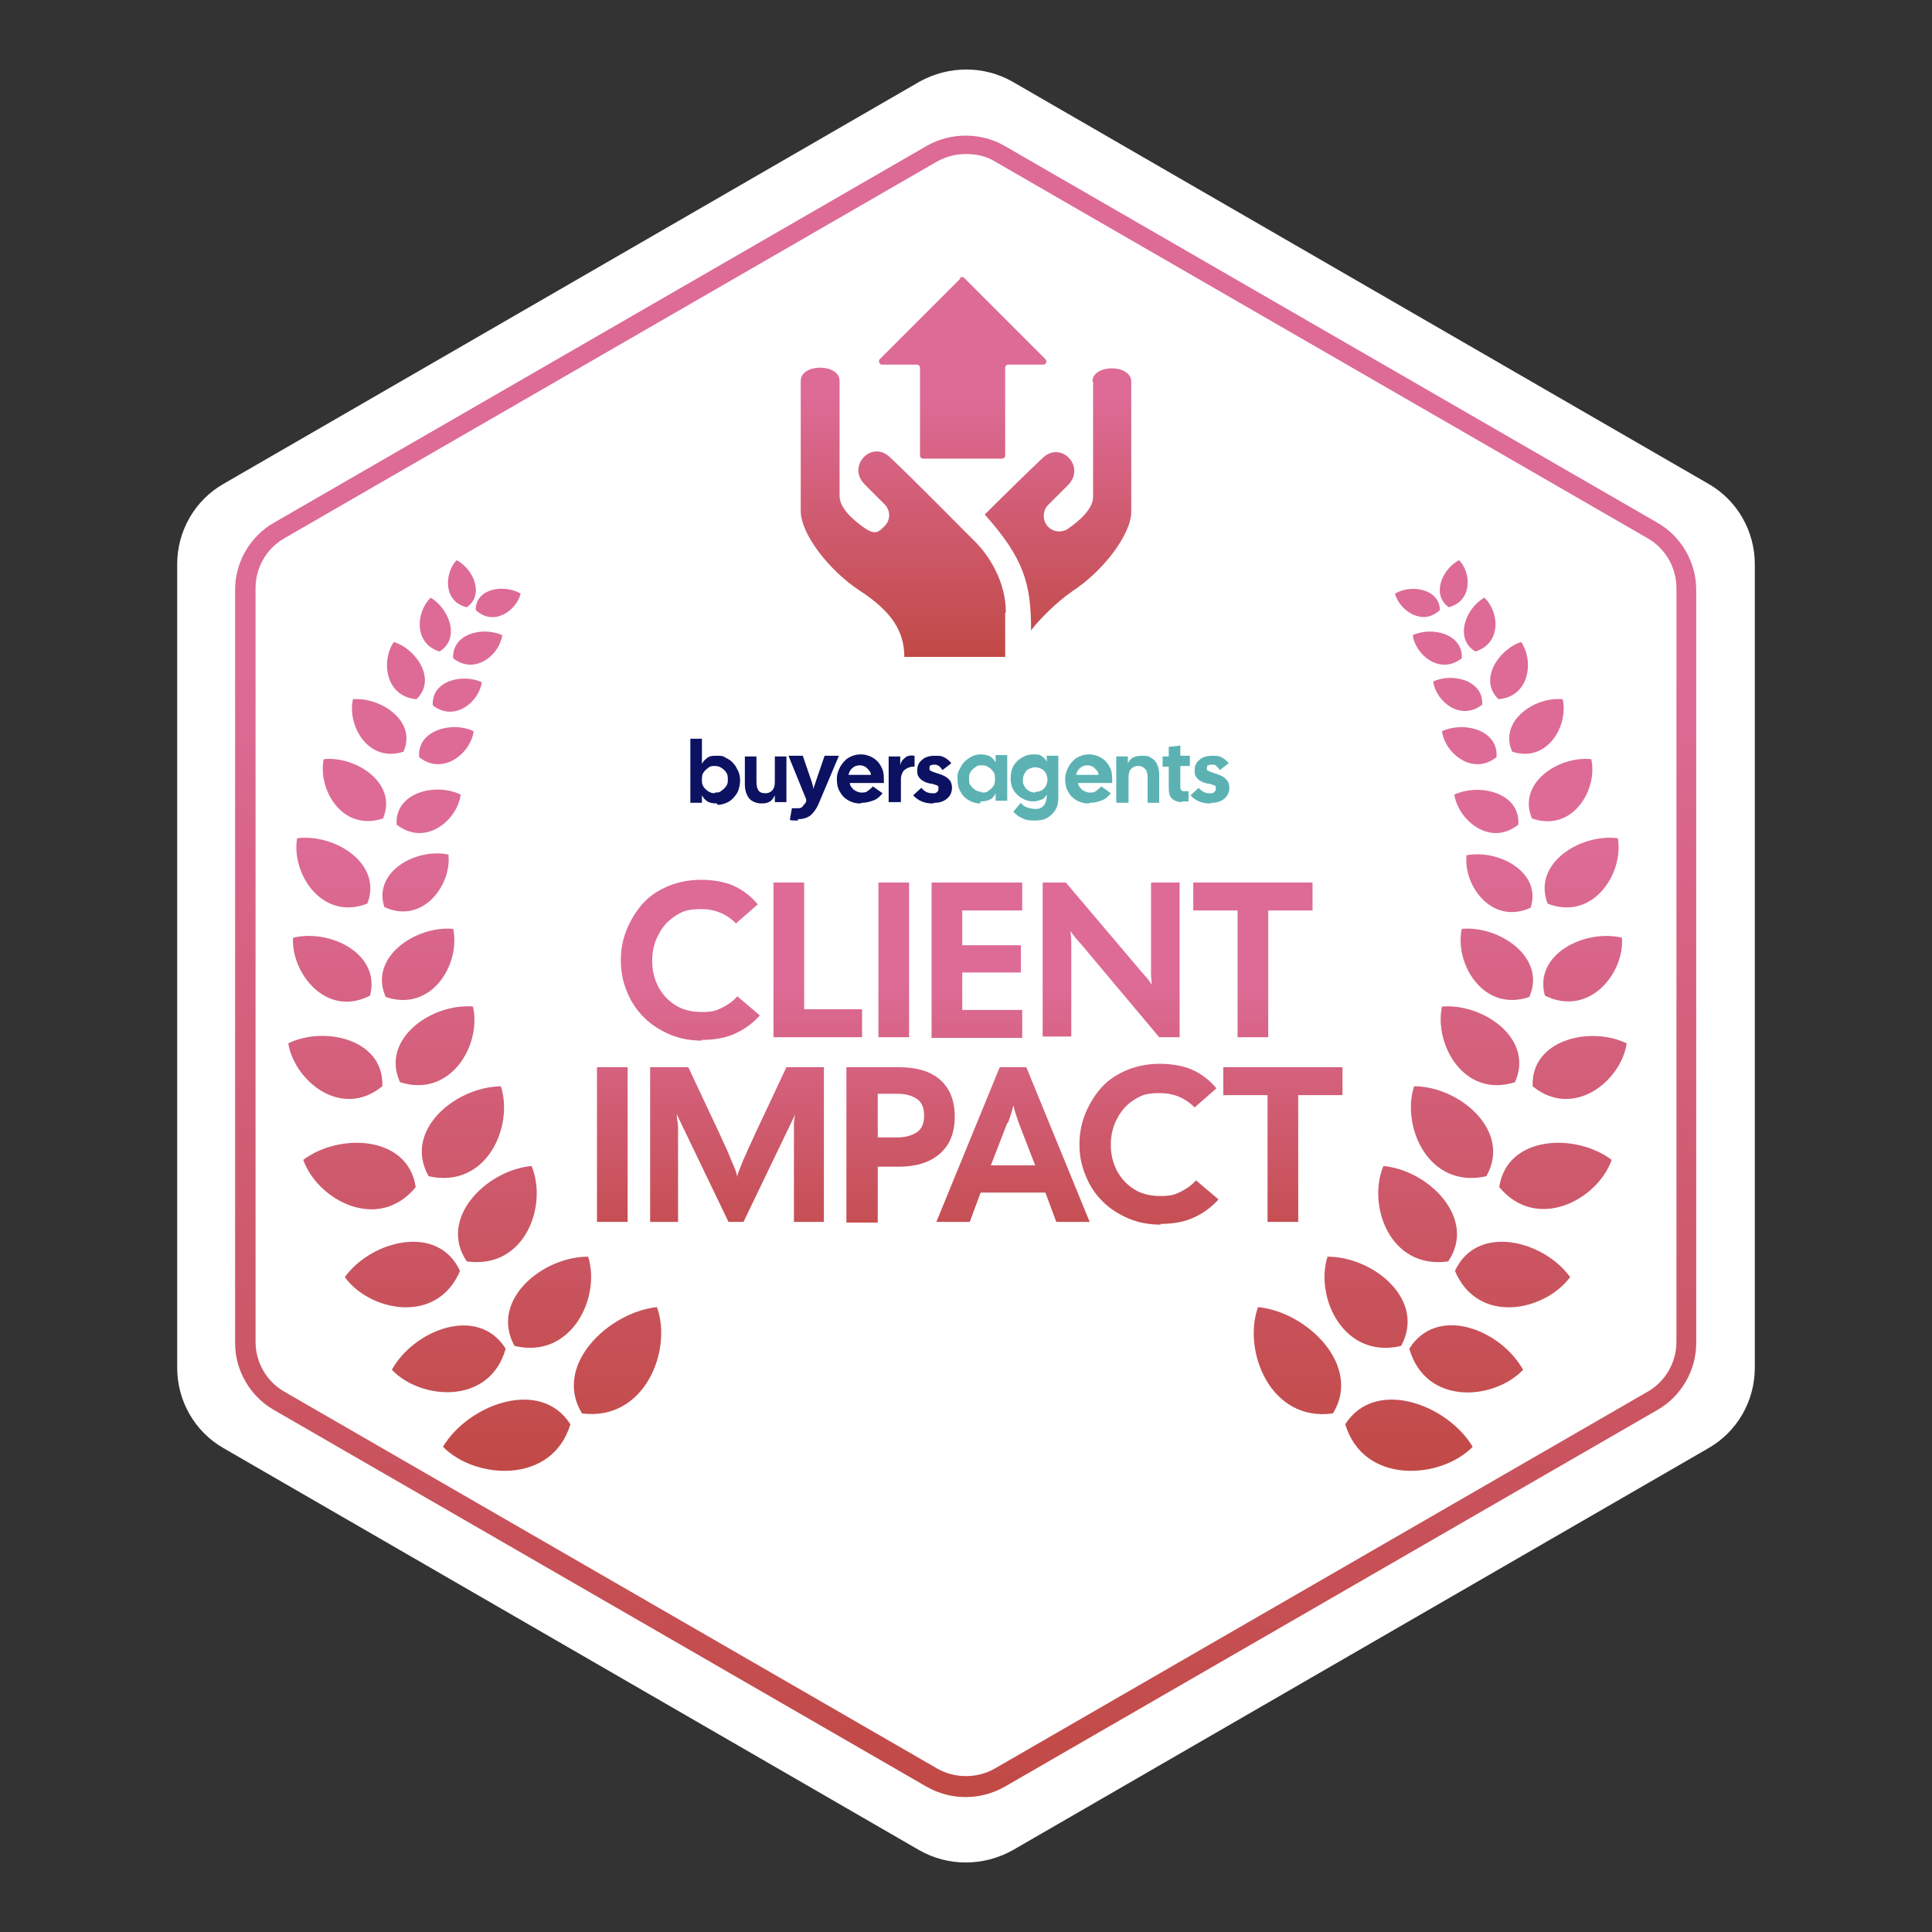
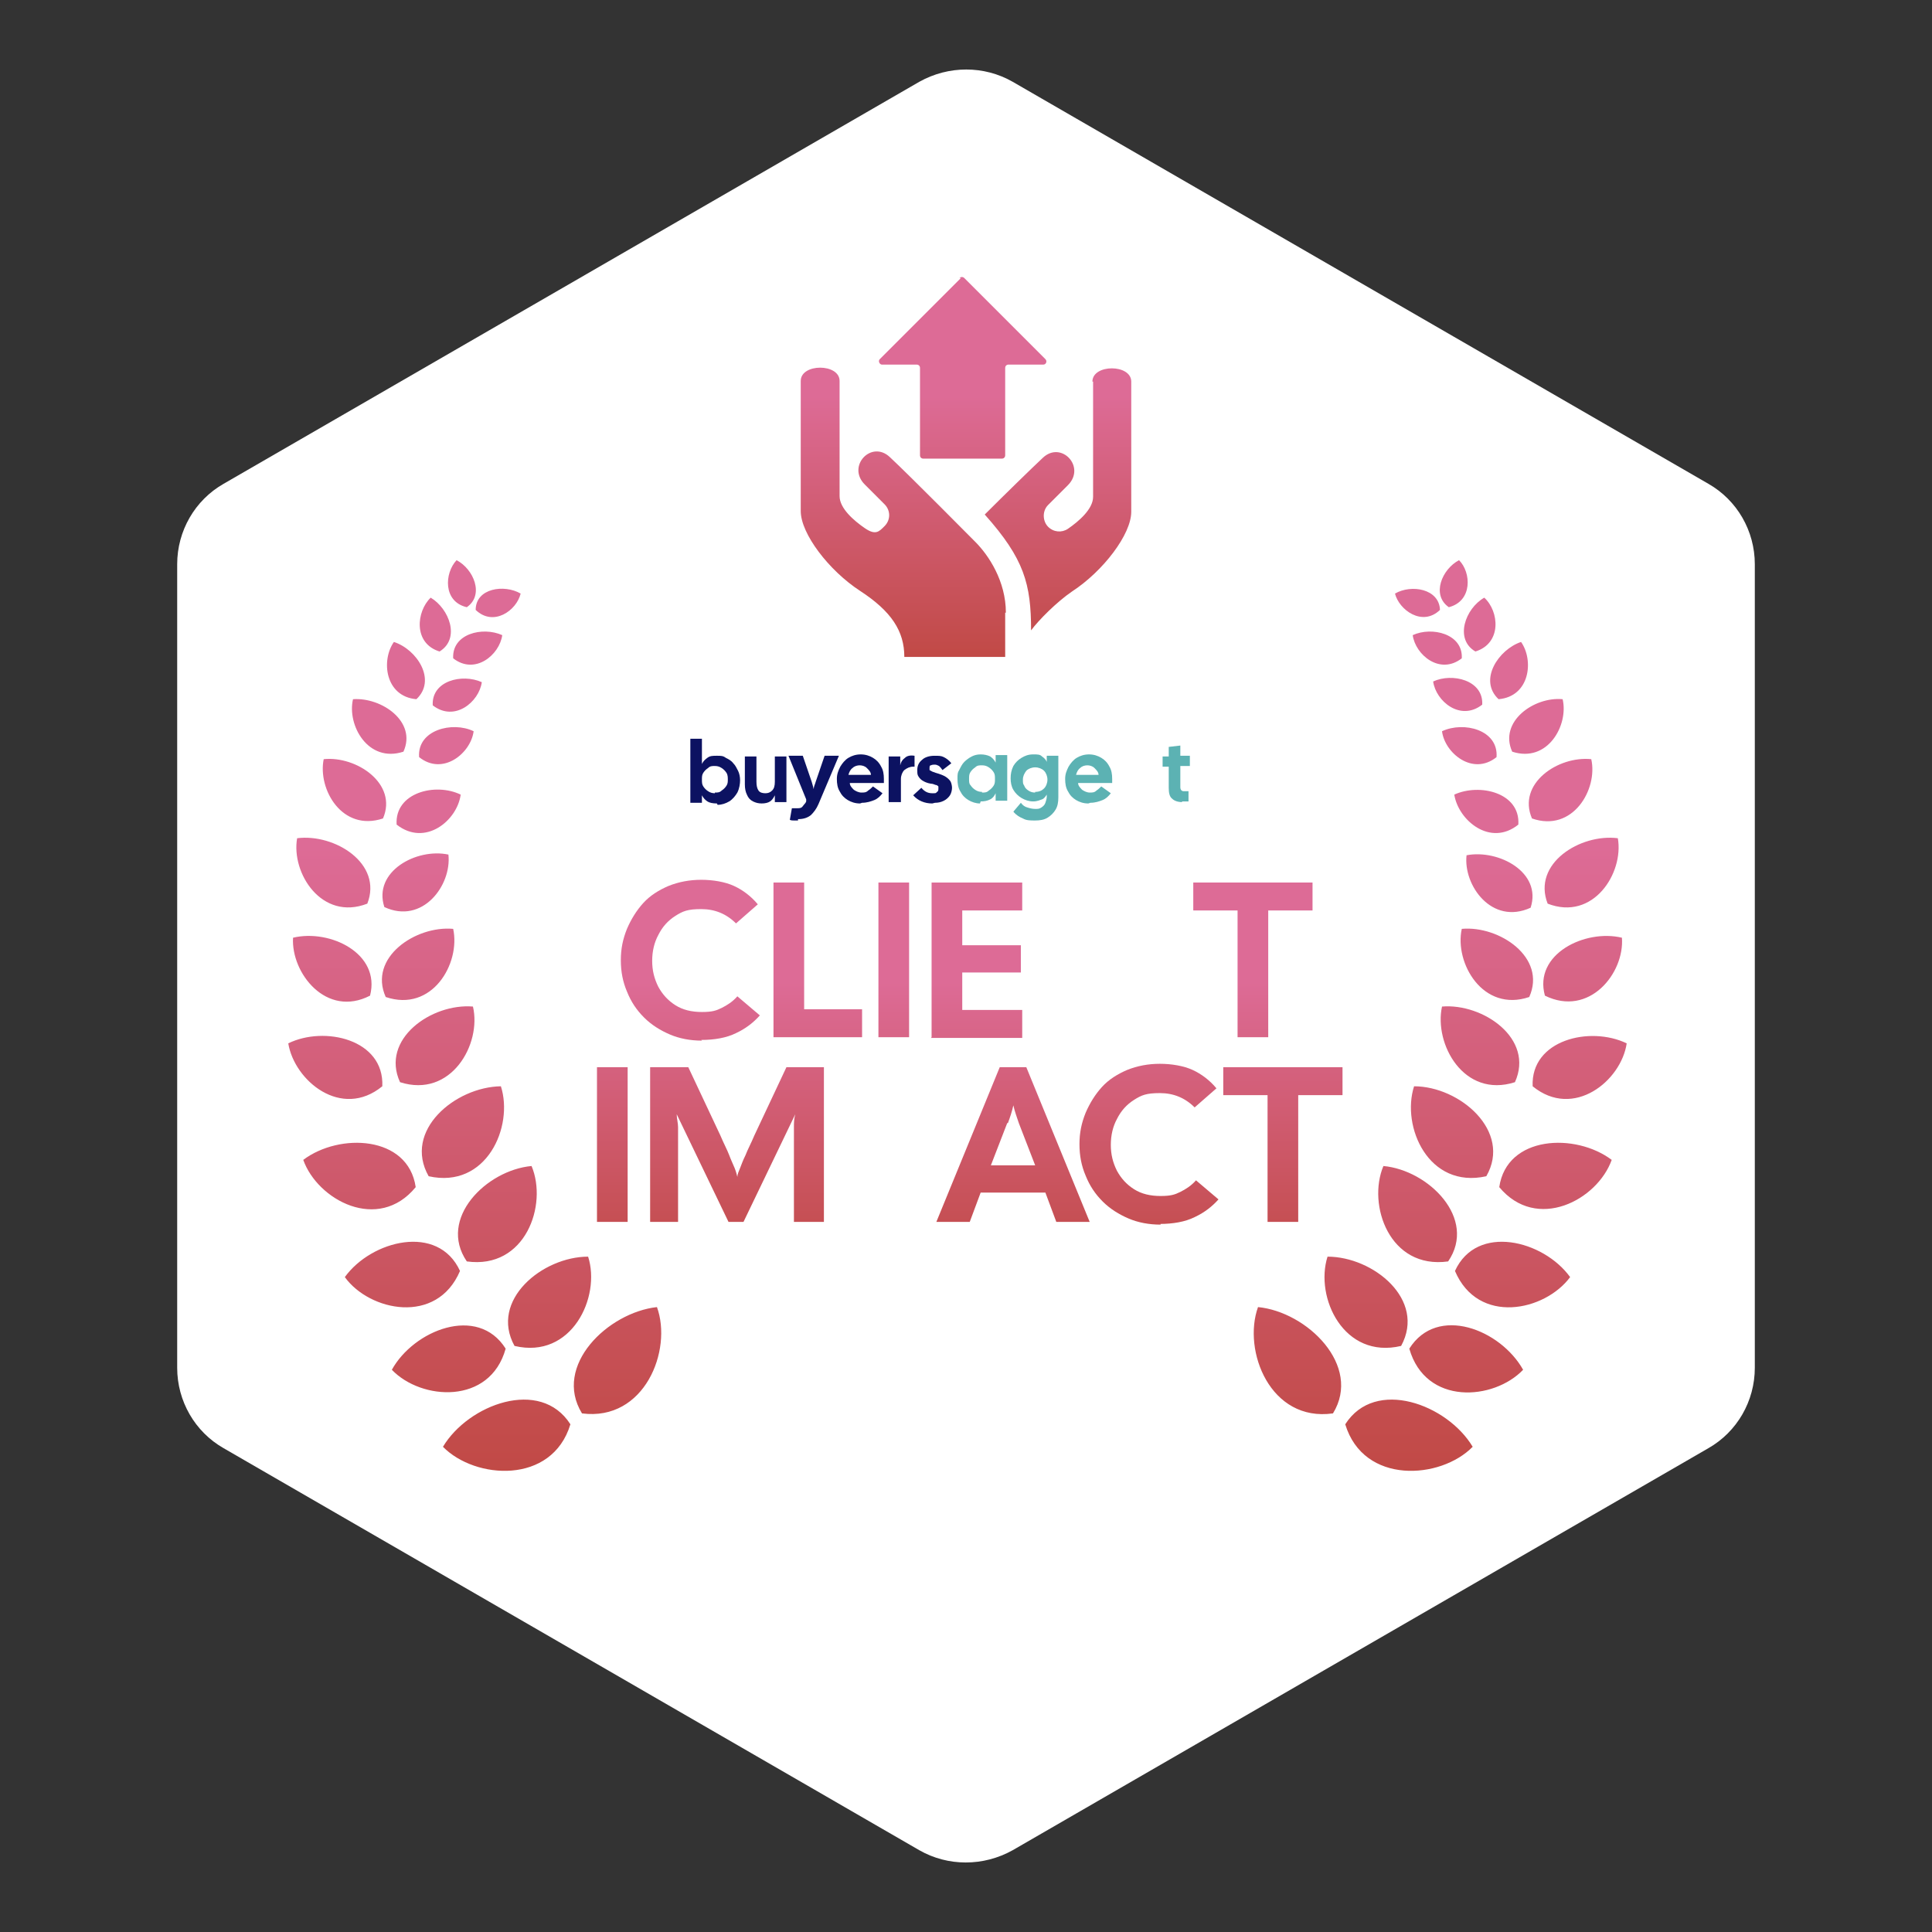
<svg xmlns="http://www.w3.org/2000/svg" id="Layer_1" version="1.1" viewBox="0 0 283.5 283.5">
  <rect x="0" y="0" width="283.5" height="283.5" fill="#333333" stroke="none" />
  <defs>
    <style>
      .st0 {
        fill: url(#linear-gradient2);
      }

      .st1 {
        fill: url(#linear-gradient1);
      }

      .st2 {
        fill: url(#linear-gradient9);
      }

      .st3 {
        fill: url(#linear-gradient3);
      }

      .st4 {
        fill: url(#linear-gradient6);
      }

      .st5 {
        fill: url(#linear-gradient8);
      }

      .st6 {
        fill: url(#linear-gradient7);
      }

      .st7 {
        fill: url(#linear-gradient5);
      }

      .st8 {
        fill: url(#linear-gradient4);
      }

      .st9 {
        fill: url(#linear-gradient13);
      }

      .st10 {
        fill: url(#linear-gradient12);
      }

      .st11 {
        fill: url(#linear-gradient15);
      }

      .st12 {
        fill: url(#linear-gradient11);
      }

      .st13 {
        fill: url(#linear-gradient10);
      }

      .st14 {
        fill: url(#linear-gradient14);
      }

      .st15 {
        fill: url(#linear-gradient);
        fill-opacity: 0;
      }

      .st16 {
        isolation: isolate;
      }

      .st17 {
        fill: #fff;
      }

      .st18 {
        fill: #5cb2b3;
      }

      .st19 {
        fill: #0c1261;
      }
    </style>
    <linearGradient id="linear-gradient" x1="141.8" y1="396" x2="141.8" y2="8.3" gradientTransform="translate(0 283.9) scale(1 -1)" gradientUnits="userSpaceOnUse">
      <stop offset="0" stop-color="#082e8b" />
      <stop offset="1" stop-color="#4eb0bd" />
    </linearGradient>
    <linearGradient id="linear-gradient1" x1="141.7" y1="-92.4" x2="141.7" y2="187.3" gradientTransform="translate(0 283.9) scale(1 -1)" gradientUnits="userSpaceOnUse">
      <stop offset="0" stop-color="#ae3310" />
      <stop offset="1" stop-color="#dd6b96" />
    </linearGradient>
    <linearGradient id="linear-gradient2" x1="140.5" y1="6.4" x2="140.5" y2="159.6" gradientTransform="translate(0 283.9) scale(1 -1)" gradientUnits="userSpaceOnUse">
      <stop offset="0" stop-color="#ae3310" />
      <stop offset="1" stop-color="#dd6b96" />
    </linearGradient>
    <linearGradient id="linear-gradient3" x1="101.3" y1="68.9" x2="101.3" y2="139.8" gradientTransform="translate(0 283.9) scale(1 -1)" gradientUnits="userSpaceOnUse">
      <stop offset="0" stop-color="#ae3310" />
      <stop offset="1" stop-color="#dd6b96" />
    </linearGradient>
    <linearGradient id="linear-gradient4" x1="120" y1="68.9" x2="120" y2="139.8" gradientTransform="translate(0 283.9) scale(1 -1)" gradientUnits="userSpaceOnUse">
      <stop offset="0" stop-color="#ae3310" />
      <stop offset="1" stop-color="#dd6b96" />
    </linearGradient>
    <linearGradient id="linear-gradient5" x1="131.1" y1="68.9" x2="131.1" y2="139.8" gradientTransform="translate(0 283.9) scale(1 -1)" gradientUnits="userSpaceOnUse">
      <stop offset="0" stop-color="#ae3310" />
      <stop offset="1" stop-color="#dd6b96" />
    </linearGradient>
    <linearGradient id="linear-gradient6" x1="143.3" y1="68.9" x2="143.3" y2="139.8" gradientTransform="translate(0 283.9) scale(1 -1)" gradientUnits="userSpaceOnUse">
      <stop offset="0" stop-color="#ae3310" />
      <stop offset="1" stop-color="#dd6b96" />
    </linearGradient>
    <linearGradient id="linear-gradient7" x1="163" y1="68.9" x2="163" y2="139.8" gradientTransform="translate(0 283.9) scale(1 -1)" gradientUnits="userSpaceOnUse">
      <stop offset="0" stop-color="#ae3310" />
      <stop offset="1" stop-color="#dd6b96" />
    </linearGradient>
    <linearGradient id="linear-gradient8" x1="183.9" y1="68.9" x2="183.9" y2="139.8" gradientTransform="translate(0 283.9) scale(1 -1)" gradientUnits="userSpaceOnUse">
      <stop offset="0" stop-color="#ae3310" />
      <stop offset="1" stop-color="#dd6b96" />
    </linearGradient>
    <linearGradient id="linear-gradient9" x1="89.8" y1="68.9" x2="89.8" y2="139.8" gradientTransform="translate(0 283.9) scale(1 -1)" gradientUnits="userSpaceOnUse">
      <stop offset="0" stop-color="#ae3310" />
      <stop offset="1" stop-color="#dd6b96" />
    </linearGradient>
    <linearGradient id="linear-gradient10" x1="108" y1="68.9" x2="108" y2="139.8" gradientTransform="translate(0 283.9) scale(1 -1)" gradientUnits="userSpaceOnUse">
      <stop offset="0" stop-color="#ae3310" />
      <stop offset="1" stop-color="#dd6b96" />
    </linearGradient>
    <linearGradient id="linear-gradient11" x1="132.1" y1="68.9" x2="132.1" y2="139.8" gradientTransform="translate(0 283.9) scale(1 -1)" gradientUnits="userSpaceOnUse">
      <stop offset="0" stop-color="#ae3310" />
      <stop offset="1" stop-color="#dd6b96" />
    </linearGradient>
    <linearGradient id="linear-gradient12" x1="148.6" y1="68.9" x2="148.6" y2="139.8" gradientTransform="translate(0 283.9) scale(1 -1)" gradientUnits="userSpaceOnUse">
      <stop offset="0" stop-color="#ae3310" />
      <stop offset="1" stop-color="#dd6b96" />
    </linearGradient>
    <linearGradient id="linear-gradient13" x1="168.6" y1="68.9" x2="168.6" y2="139.8" gradientTransform="translate(0 283.9) scale(1 -1)" gradientUnits="userSpaceOnUse">
      <stop offset="0" stop-color="#ae3310" />
      <stop offset="1" stop-color="#dd6b96" />
    </linearGradient>
    <linearGradient id="linear-gradient14" x1="188.2" y1="68.9" x2="188.2" y2="139.8" gradientTransform="translate(0 283.9) scale(1 -1)" gradientUnits="userSpaceOnUse">
      <stop offset="0" stop-color="#ae3310" />
      <stop offset="1" stop-color="#dd6b96" />
    </linearGradient>
    <linearGradient id="linear-gradient15" x1="141.8" y1="161.8" x2="141.8" y2="225.7" gradientTransform="translate(0 283.9) scale(1 -1)" gradientUnits="userSpaceOnUse">
      <stop offset="0" stop-color="#ae3310" />
      <stop offset="1" stop-color="#dd6b96" />
    </linearGradient>
  </defs>
  <path class="st17" d="M257.5,200.7v-117.9c0-4.9-2.6-9.4-6.8-11.8L148.6,12c-4.2-2.4-9.4-2.4-13.7,0l-102.1,59c-4.2,2.4-6.8,6.9-6.8,11.8v117.9c0,4.9,2.6,9.4,6.8,11.8l102.1,59c4.2,2.4,9.4,2.4,13.7,0l102.1-59c4.2-2.4,6.8-6.9,6.8-11.8Z" />
  <path class="st15" d="M246,197.8v-112.1c0-2.6-1.4-5-3.6-6.3l-97-56c-2.2-1.3-5-1.3-7.2,0l-97,56c-2.2,1.3-3.6,3.7-3.6,6.3v112.1c0,2.6,1.4,5,3.6,6.3l97,56c2.2,1.3,5,1.3,7.2,0l97-56c2.2-1.3,3.6-3.7,3.6-6.3Z" />
-   <path class="st1" d="M141.7,263.7c-2,0-3.9-.5-5.7-1.5l-95.8-55.3c-3.5-2-5.7-5.8-5.7-9.8v-110.6c0-4,2.2-7.8,5.7-9.8l95.8-55.3c3.5-2,7.9-2,11.4,0l95.8,55.3c3.5,2,5.7,5.8,5.7,9.8v110.6c0,4-2.2,7.8-5.7,9.8l-95.8,55.3c-1.8,1-3.7,1.5-5.7,1.5ZM141.7,22.6c-1.5,0-2.9.4-4.2,1.1l-95.8,55.3c-2.6,1.5-4.2,4.3-4.2,7.3v110.6c0,3,1.6,5.8,4.2,7.3l95.8,55.3c2.6,1.5,5.9,1.5,8.5,0l95.8-55.3c2.6-1.5,4.2-4.3,4.2-7.3v-110.6c0-3-1.6-5.8-4.2-7.3l-95.8-55.3c-1.3-.8-2.8-1.1-4.2-1.1h-.1Z" />
  <g class="st16">
    <path class="st19" d="M105.2,117.9c-.6,0-1.1-.1-1.4-.3-.3-.2-.6-.5-.8-.9v1.1h-1.7v-9.4h1.7v3.7c.2-.4.4-.6.8-.9s.8-.3,1.4-.3.9,0,1.3.3c.4.2.8.4,1.1.8.3.3.5.7.7,1.1.2.4.3.9.3,1.4s-.1,1.2-.4,1.8c-.3.5-.7,1-1.2,1.3-.5.3-1.1.5-1.7.5ZM104.9,116.3c.4,0,.7,0,1-.3.3-.2.5-.4.7-.7.2-.3.2-.6.2-.9s0-.7-.2-1-.4-.5-.7-.7c-.3-.2-.6-.3-1-.3s-.7,0-1,.3c-.3.2-.5.4-.7.7-.2.3-.2.6-.2,1s0,.7.2,1c.2.3.4.5.7.7.3.2.6.3,1,.3Z" />
    <path class="st19" d="M111.8,117.9c-.5,0-.9-.1-1.3-.3-.4-.2-.7-.5-.9-1-.2-.4-.3-.9-.3-1.5v-4.1h1.7v3.7c0,.6.1,1,.3,1.3.2.3.6.4,1,.4s.7-.1,1-.4c.3-.3.4-.7.4-1.3v-3.7h1.7v6.7h-1.7v-1c-.2.4-.4.7-.7.9-.3.2-.7.3-1.3.3Z" />
    <path class="st19" d="M117.1,120.4c-.2,0-.4,0-.6,0-.2,0-.4,0-.6-.1l.3-1.7c.2,0,.5,0,.8,0s.6,0,.8-.3.4-.4.5-.7v-.3c0,0-2.6-6.4-2.6-6.4h2.1l1.3,3.8c.1.3.2.7.3,1.1,0-.4.2-.7.3-1.1l1.3-3.8h2.1l-3,7.1c-.3.7-.7,1.2-1.1,1.6-.5.4-1.1.6-1.9.6Z" />
    <path class="st19" d="M126.2,117.9c-.7,0-1.3-.2-1.8-.5s-.9-.7-1.2-1.3c-.3-.5-.4-1.1-.4-1.8s.2-1.2.5-1.8c.3-.5.7-1,1.2-1.3s1.1-.5,1.8-.5,1.3.2,1.8.5c.5.3.9.7,1.2,1.3.3.5.4,1.1.4,1.8s0,.2,0,.3c0,.1,0,.2,0,.3h-5c0,.4.3.7.6,1,.3.2.7.4,1.1.4s.7,0,1-.3c.3-.2.5-.4.7-.6l1.4,1c-.3.4-.7.8-1.2,1s-1.1.4-1.8.4ZM126.2,112.3c-.4,0-.8.1-1.1.4-.3.2-.5.6-.6,1h3.3c0-.4-.3-.7-.6-1-.3-.3-.7-.4-1.1-.4Z" />
    <path class="st19" d="M130.4,117.7v-6.7h1.7v1.3c.1-.5.3-.8.7-1.1.3-.3.8-.4,1.4-.3v1.6h-.2c-.5,0-.9.2-1.3.5-.3.3-.5.8-.5,1.3v3.4h-1.7Z" />
    <path class="st19" d="M136.8,117.9c-1.1,0-2.1-.4-2.8-1.2l1.2-1.1c.5.6,1,.8,1.6.8s.5,0,.7-.2c.2-.1.2-.3.2-.5s0-.2,0-.3c0,0-.2-.2-.3-.2-.2,0-.4-.2-.8-.2-.6-.1-1-.3-1.3-.5-.3-.2-.5-.5-.6-.7s-.1-.5-.1-.8c0-.6.2-1.1.7-1.5.4-.4,1.1-.6,1.8-.6s1,0,1.4.2c.4.2.8.5,1.1.9l-1.3,1c-.2-.3-.3-.4-.5-.6-.2-.1-.4-.2-.6-.2s-.4,0-.6.1c-.2,0-.2.2-.2.5s0,.2.2.3c.1.1.4.2.7.3.7.2,1.2.4,1.5.6.3.2.6.5.7.7s.2.6.2.9-.1.8-.3,1.1c-.2.3-.5.6-.9.8-.4.2-.8.3-1.3.3Z" />
  </g>
  <g class="st16">
    <path class="st18" d="M143.8,117.9c-.6,0-1.2-.2-1.7-.5-.5-.3-.9-.7-1.2-1.3-.3-.5-.4-1.1-.4-1.8s0-.9.3-1.4c.2-.4.4-.8.7-1.1.3-.3.7-.6,1.1-.8.4-.2.8-.3,1.3-.3s1,.1,1.4.3c.3.2.6.5.8.9v-1.1h1.7v6.7h-1.7v-1.1c-.2.4-.4.7-.8.9s-.8.3-1.4.3ZM144.1,116.3c.4,0,.7,0,1-.3.3-.2.5-.4.7-.7.2-.3.2-.6.2-1s0-.7-.2-1c-.2-.3-.4-.5-.7-.7s-.6-.3-1-.3-.7,0-1,.3c-.3.2-.5.4-.7.7-.2.3-.2.6-.2,1s0,.7.2.9c.2.3.4.5.7.7s.6.3,1,.3Z" />
    <path class="st18" d="M151.9,120.4c-.7,0-1.3,0-1.8-.3-.5-.2-1-.5-1.4-1l1.1-1.3c.3.4.6.6,1,.7.3.1.7.2,1.1.2s.6,0,.9-.2c.3-.2.5-.4.6-.7s.2-.6.2-.9v-.3c-.2.3-.4.6-.7.7s-.7.3-1.3.3-1.2-.2-1.7-.5c-.5-.3-.9-.7-1.2-1.2-.3-.5-.4-1.1-.4-1.7s.1-1.2.4-1.8c.3-.5.7-.9,1.2-1.2.5-.3,1-.5,1.7-.5s1,0,1.3.3c.3.2.6.5.7.8v-.9h1.7v6.1c0,.7-.1,1.3-.4,1.8s-.7.9-1.2,1.2c-.5.3-1.1.4-1.8.4ZM151.9,116.2c.6,0,1-.2,1.3-.5s.5-.8.5-1.3-.2-1-.5-1.3-.8-.5-1.3-.5-1,.2-1.3.5c-.3.4-.5.8-.5,1.3s0,.6.2.9c.1.3.3.5.6.7s.6.3,1,.3Z" />
-     <path class="st18" d="M159.7,117.9c-.7,0-1.3-.2-1.8-.5s-.9-.7-1.2-1.3c-.3-.5-.4-1.1-.4-1.8s.2-1.2.5-1.8c.3-.5.7-1,1.2-1.3s1.1-.5,1.8-.5,1.3.2,1.8.5.9.7,1.2,1.3c.3.5.4,1.1.4,1.8s0,.2,0,.3c0,.1,0,.2,0,.3h-5c0,.4.3.7.6,1,.3.2.7.4,1.1.4s.7,0,1-.3c.3-.2.5-.4.7-.6l1.4,1c-.3.4-.7.8-1.2,1s-1.1.4-1.8.4ZM159.6,112.3c-.4,0-.8.1-1.1.4-.3.2-.5.6-.6,1h3.3c0-.4-.3-.7-.6-1-.3-.3-.7-.4-1.1-.4Z" />
-     <path class="st18" d="M163.8,117.7v-6.7h1.7v1c.4-.8,1-1.1,2.1-1.1s.9.1,1.3.3.7.5.9,1c.2.4.3.9.3,1.5v4.1h-1.7v-3.7c0-.6-.1-1-.4-1.3-.3-.3-.6-.4-1-.4s-.7.1-1,.4c-.3.3-.4.7-.4,1.3v3.7h-1.7Z" />
+     <path class="st18" d="M159.7,117.9c-.7,0-1.3-.2-1.8-.5s-.9-.7-1.2-1.3c-.3-.5-.4-1.1-.4-1.8s.2-1.2.5-1.8c.3-.5.7-1,1.2-1.3s1.1-.5,1.8-.5,1.3.2,1.8.5.9.7,1.2,1.3c.3.5.4,1.1.4,1.8s0,.2,0,.3c0,.1,0,.2,0,.3h-5c0,.4.3.7.6,1,.3.2.7.4,1.1.4s.7,0,1-.3c.3-.2.5-.4.7-.6l1.4,1c-.3.4-.7.8-1.2,1s-1.1.4-1.8.4ZM159.6,112.3c-.4,0-.8.1-1.1.4-.3.2-.5.6-.6,1h3.3c0-.4-.3-.7-.6-1-.3-.3-.7-.4-1.1-.4" />
    <path class="st18" d="M173.5,117.7c-.7,0-1.2-.2-1.5-.5-.4-.3-.5-.9-.5-1.6v-3.1h-.9v-1.5h.9v-1.4l1.7-.2v1.5h1.4v1.5h-1.4v3.1c0,.4.2.6.5.6h.7v1.5h-1Z" />
-     <path class="st18" d="M177.5,117.9c-1.1,0-2.1-.4-2.8-1.2l1.2-1.1c.5.6,1,.8,1.6.8s.5,0,.7-.2.2-.3.2-.5,0-.2,0-.3c0,0-.2-.2-.3-.2-.2,0-.4-.2-.8-.2-.6-.1-1-.3-1.3-.5-.3-.2-.5-.5-.6-.7s-.1-.5-.1-.8c0-.6.2-1.1.7-1.5.4-.4,1.1-.6,1.8-.6s1,0,1.4.2c.4.2.8.5,1.1.9l-1.3,1c-.2-.3-.3-.4-.5-.6s-.4-.2-.6-.2-.4,0-.6.1c-.2,0-.2.2-.2.5s0,.2.2.3.4.2.7.3c.7.2,1.2.4,1.5.6.3.2.6.5.7.7s.2.6.2.9-.1.8-.3,1.1c-.2.3-.5.6-.9.8-.4.2-.8.3-1.3.3Z" />
  </g>
  <path class="st0" d="M86.3,184.4c1.9,5.9-2.4,15.1-10.8,13.1-3.7-6.7,4.1-13.1,10.8-13.1ZM74.2,197.9c-2.3,8.3-12.4,7.6-16.7,3.1,3.2-5.8,12.6-9.6,16.7-3.1ZM78,171.1c2.4,5.7-.9,15.2-9.5,14-4.3-6.3,2.9-13.4,9.5-14ZM67.5,186.5c-3.4,8-13.3,5.9-16.9.9,3.9-5.4,13.7-7.9,16.9-.9ZM73.5,159.4c1.9,5.9-2.1,15.1-10.6,13.2-3.8-6.7,3.9-13.1,10.6-13.2ZM61,174.2c-5.5,6.7-14.4,1.9-16.5-4,5.3-4,15.4-3.6,16.5,4ZM69.4,147.7c1.3,5.5-3.2,13.5-10.7,11.1-2.9-6.3,4.6-11.6,10.7-11.1ZM66.5,136.3c1.1,5.1-3.1,12.3-9.9,10-2.6-5.8,4.4-10.5,9.9-10ZM54.3,146.1c-6.4,3.3-11.6-3.3-11.3-8.5,5.4-1.3,12.9,2.3,11.3,8.5ZM65.8,125.4c.5,4.5-3.8,10.3-9.4,7.7-1.7-5.2,4.7-8.7,9.4-7.7ZM67.6,116.6c-.5,3.8-5.2,7.7-9.4,4.4-.3-4.7,5.7-6.2,9.4-4.4ZM53.9,132.6c-6.7,2.6-11.2-4.5-10.3-9.6,5.5-.7,12.6,3.7,10.3,9.6ZM56.2,120.1c-6,2-9.6-4.3-8.7-8.7,4.8-.5,10.9,3.6,8.7,8.7ZM69.5,107.3c-.4,3.2-4.5,6.6-8,3.8-.3-4,4.9-5.3,8-3.8ZM59.2,110.3c-5.2,1.7-8.3-3.9-7.4-7.7,4.2-.3,9.4,3.3,7.4,7.7ZM70.7,100.1c-.4,2.9-4,5.9-7.2,3.4-.2-3.6,4.3-4.7,7.2-3.4ZM61.1,102.6c-4.6-.4-5.2-5.7-3.3-8.4,3.4,1.1,6.3,5.6,3.3,8.4ZM73.7,93.2c-.4,2.9-4,5.9-7.2,3.4-.2-3.6,4.3-4.7,7.2-3.4ZM64.5,95.6c-3.9-1.2-3.4-5.9-1.3-7.9,2.7,1.6,4.4,6,1.3,7.9ZM68.5,89.1c-3.5-.8-3.3-5-1.5-6.9,2.5,1.3,4.1,5.1,1.5,6.9ZM76.4,87.1c-.6,2.5-4,4.9-6.6,2.4,0-3.2,4.2-3.8,6.6-2.4ZM56.1,159.4c-6,4.9-12.9-.8-13.8-6.3,5.3-2.6,14.1-.6,13.8,6.3ZM96.4,191.8c2.3,6.3-1.8,16.8-11,15.6-4.3-7,3.8-14.8,11-15.6ZM83.7,209c-2.7,8.9-14,8.1-18.7,3.3,3.7-6.2,14.3-10.2,18.7-3.3ZM205.6,197.5c-8.4,2-12.7-7.1-10.8-13.1,6.7,0,14.5,6.3,10.8,13.1ZM223.5,201c-4.3,4.5-14.3,5.3-16.7-3.1,4.1-6.5,13.4-2.8,16.7,3.1ZM212.5,185.1c-8.6,1.2-11.9-8.3-9.5-14,6.6.6,13.8,7.7,9.5,14ZM230.4,187.4c-3.7,5-13.5,7.1-16.9-.9,3.2-7,13-4.5,16.9.9ZM218.1,172.6c-8.5,1.9-12.5-7.3-10.6-13.2,6.7,0,14.4,6.6,10.6,13.2ZM236.5,170.2c-2.1,5.9-11,10.6-16.5,4,1.1-7.6,11.2-8,16.5-4ZM222.3,158.8c-7.5,2.4-11.9-5.6-10.7-11.1,6-.5,13.6,4.7,10.7,11.1ZM224.4,146.3c-6.8,2.3-11-5-9.9-10,5.5-.5,12.5,4.2,9.9,10ZM238,137.6c.4,5.2-4.8,11.7-11.3,8.5-1.7-6.1,5.9-9.8,11.3-8.5ZM224.6,133.2c-5.7,2.6-9.9-3.3-9.4-7.7,4.7-.9,11.1,2.5,9.4,7.7ZM222.8,121c-4.1,3.3-8.8-.6-9.4-4.4,3.7-1.7,9.7-.3,9.4,4.4ZM237.4,123c.9,5.1-3.6,12.2-10.3,9.6-2.3-5.9,4.8-10.3,10.3-9.6ZM233.5,111.4c1,4.4-2.7,10.8-8.7,8.7-2.2-5.1,3.8-9.2,8.7-8.7ZM219.6,111.1c-3.5,2.8-7.6-.6-8-3.8,3.2-1.5,8.3-.2,8,3.8ZM229.3,102.6c.9,3.8-2.2,9.4-7.4,7.7-2-4.4,3.2-8.1,7.4-7.7ZM217.5,103.4c-3.2,2.5-6.8-.5-7.2-3.4,2.8-1.3,7.4-.2,7.2,3.4ZM223.2,94.2c1.9,2.7,1.3,8-3.3,8.4-3-2.8,0-7.3,3.3-8.4ZM214.5,96.6c-3.2,2.5-6.8-.5-7.2-3.4,2.8-1.3,7.4-.2,7.2,3.4ZM217.8,87.7c2.2,2,2.6,6.7-1.3,7.9-3.1-1.8-1.5-6.3,1.3-7.9ZM214.1,82.2c1.8,1.8,2,6-1.5,6.9-2.6-1.8-1-5.6,1.5-6.9ZM211.3,89.5c-2.6,2.5-6,0-6.6-2.4,2.4-1.4,6.5-.7,6.6,2.4ZM238.7,153.1c-.8,5.5-7.8,11.2-13.8,6.3-.3-6.8,8.4-8.9,13.8-6.3ZM195.6,207.4c-9.2,1.3-13.3-9.2-11-15.6,7.2.7,15.3,8.6,11,15.6ZM216.1,212.3c-4.7,4.8-16,5.6-18.7-3.3,4.4-6.9,15-2.9,18.7,3.3Z" />
  <g>
    <path class="st3" d="M103,152.7c-1.7,0-3.3-.3-4.7-.9-1.4-.6-2.7-1.4-3.8-2.5s-1.9-2.3-2.5-3.8c-.6-1.4-.9-2.9-.9-4.6s.3-3.1.9-4.6c.6-1.4,1.4-2.7,2.4-3.8s2.3-1.9,3.7-2.5c1.5-.6,3.1-.9,4.8-.9s3.5.3,4.8.9c1.3.6,2.5,1.5,3.5,2.7l-3.2,2.8c-1.4-1.4-3.1-2.1-5.1-2.1s-2.7.3-3.8,1c-1.1.7-1.9,1.6-2.5,2.8-.6,1.1-.9,2.4-.9,3.8s.3,2.6.9,3.8c.6,1.1,1.4,2,2.5,2.7s2.4,1,3.9,1,2.1-.2,2.9-.6c.8-.4,1.6-.9,2.3-1.7l3.3,2.8c-.9,1-2,1.9-3.5,2.6-1.4.7-3.2,1-5.1,1h0Z" />
    <path class="st8" d="M113.5,152.2v-22.7h4.5v18.6h8.5v4.1h-13Z" />
    <path class="st7" d="M128.9,152.2v-22.7h4.5v22.7h-4.5Z" />
    <path class="st4" d="M136.7,152.2v-22.7h13.3v4.1h-8.8v5.1h8.6v4h-8.6v5.5h8.8v4.1h-13.4,0Z" />
-     <path class="st6" d="M153,152.2v-22.7h3.4l11.1,13.1c.3.3.5.6.8.9.2.3.5.6.7,1,0-.5-.1-1-.1-1.7v-13.3h4.2v22.7h-3l-11.5-13.7c-.3-.3-.5-.6-.8-.9-.2-.3-.5-.6-.7-1,0,.5.1,1,.1,1.7v13.8h-4.2Z" />
    <path class="st5" d="M181.6,152.2v-18.6h-6.5v-4.1h17.5v4.1h-6.5v18.6h-4.5Z" />
    <path class="st2" d="M87.6,179.3v-22.7h4.5v22.7h-4.5Z" />
    <path class="st13" d="M95.4,179.3v-22.7h5.6l4.7,10c.5,1.2,1,2.1,1.3,2.9.3.8.6,1.4.8,1.9.2.5.3.9.4,1.3,0-.4.2-.8.4-1.3.2-.5.4-1.1.8-1.9.3-.8.8-1.7,1.3-2.9l4.7-10h5.5v22.7h-4.4v-13.9c0-.6,0-1.2.2-1.9l-7.6,15.8h-2.2l-7.6-15.8c0,.6.2,1.3.2,1.9v13.9h-4.4.3Z" />
-     <path class="st12" d="M124.2,179.3v-22.7h7.7c2.6,0,4.6.6,6,1.8s2.2,3,2.2,5.4-.7,4.2-2.2,5.5-3.5,1.9-6,1.9h-3.1v8.2h-4.6ZM128.8,166.9h2.9c1.2,0,2.2-.3,2.9-.8s1-1.3,1-2.4-.3-1.9-1-2.4-1.6-.8-2.9-.8h-2.9v6.3h0Z" />
    <path class="st10" d="M137.4,179.3l9.3-22.7h3.9l9.3,22.7h-4.9l-1.6-4.3h-9.5l-1.6,4.3h-4.9ZM147.8,164.8l-2.4,6.2h6.5l-2.4-6.2c-.3-.9-.6-1.7-.8-2.6-.2.9-.5,1.8-.8,2.6h-.1Z" />
    <path class="st9" d="M170.3,179.7c-1.7,0-3.3-.3-4.7-.9-1.4-.6-2.7-1.4-3.8-2.5s-1.9-2.3-2.5-3.8c-.6-1.4-.9-2.9-.9-4.6s.3-3.1.9-4.6c.6-1.4,1.4-2.7,2.4-3.8s2.3-1.9,3.7-2.5c1.5-.6,3.1-.9,4.8-.9s3.5.3,4.8.9c1.3.6,2.5,1.5,3.5,2.7l-3.2,2.8c-1.4-1.4-3.1-2.1-5.1-2.1s-2.7.3-3.8,1-1.9,1.6-2.5,2.8c-.6,1.1-.9,2.4-.9,3.8s.3,2.6.9,3.8c.6,1.1,1.4,2,2.5,2.7s2.4,1,3.9,1,2.1-.2,2.9-.6c.8-.4,1.6-.9,2.3-1.7l3.3,2.8c-.9,1-2,1.9-3.5,2.6-1.4.7-3.2,1-5.1,1h.1Z" />
    <path class="st14" d="M186,179.3v-18.6h-6.5v-4.1h17.5v4.1h-6.5v18.6h-4.5Z" />
  </g>
  <path class="st11" d="M147.5,89.9v6.5h-14.8c0-3.8-1.9-6.7-6.5-9.7-4.6-3-8.7-8.4-8.7-11.7v-19.1c0-2.6,5.7-2.6,5.7,0v16.9c0,1.8,2.1,3.6,3.7,4.7,1.6,1.1,2.1.5,2.9-.3h0c.9-.9.9-2.3,0-3.2l-2.9-2.9c-2.7-2.7,1-6.6,3.7-4,2.8,2.6,12.5,12.4,12.5,12.4,2,2,4.5,5.8,4.5,10.4h0ZM160.4,56v16.9c0,1.8-2.1,3.6-3.7,4.7-.9.6-2.1.5-2.9-.3s-.9-2.3,0-3.2l2.9-2.9c2.7-2.7-1-6.6-3.7-4-1.6,1.5-5.5,5.3-8.5,8.3,5.8,6.5,6.8,10.2,6.8,17,1.1-1.5,3.8-4.2,6-5.7,4.6-3,8.7-8.4,8.7-11.7v-19.1c0-2.6-5.7-2.6-5.7,0h0ZM141,40.8l-11.9,11.9c-.3.3,0,.8.3.8h5.1c.3,0,.5.2.5.5v12.8c0,.3.2.5.5.5h11.5c.3,0,.5-.2.5-.5v-12.8c0-.3.2-.5.5-.5h5.1c.4,0,.6-.5.3-.8l-11.9-11.9c-.2-.2-.5-.2-.7,0h.2Z" />
</svg>